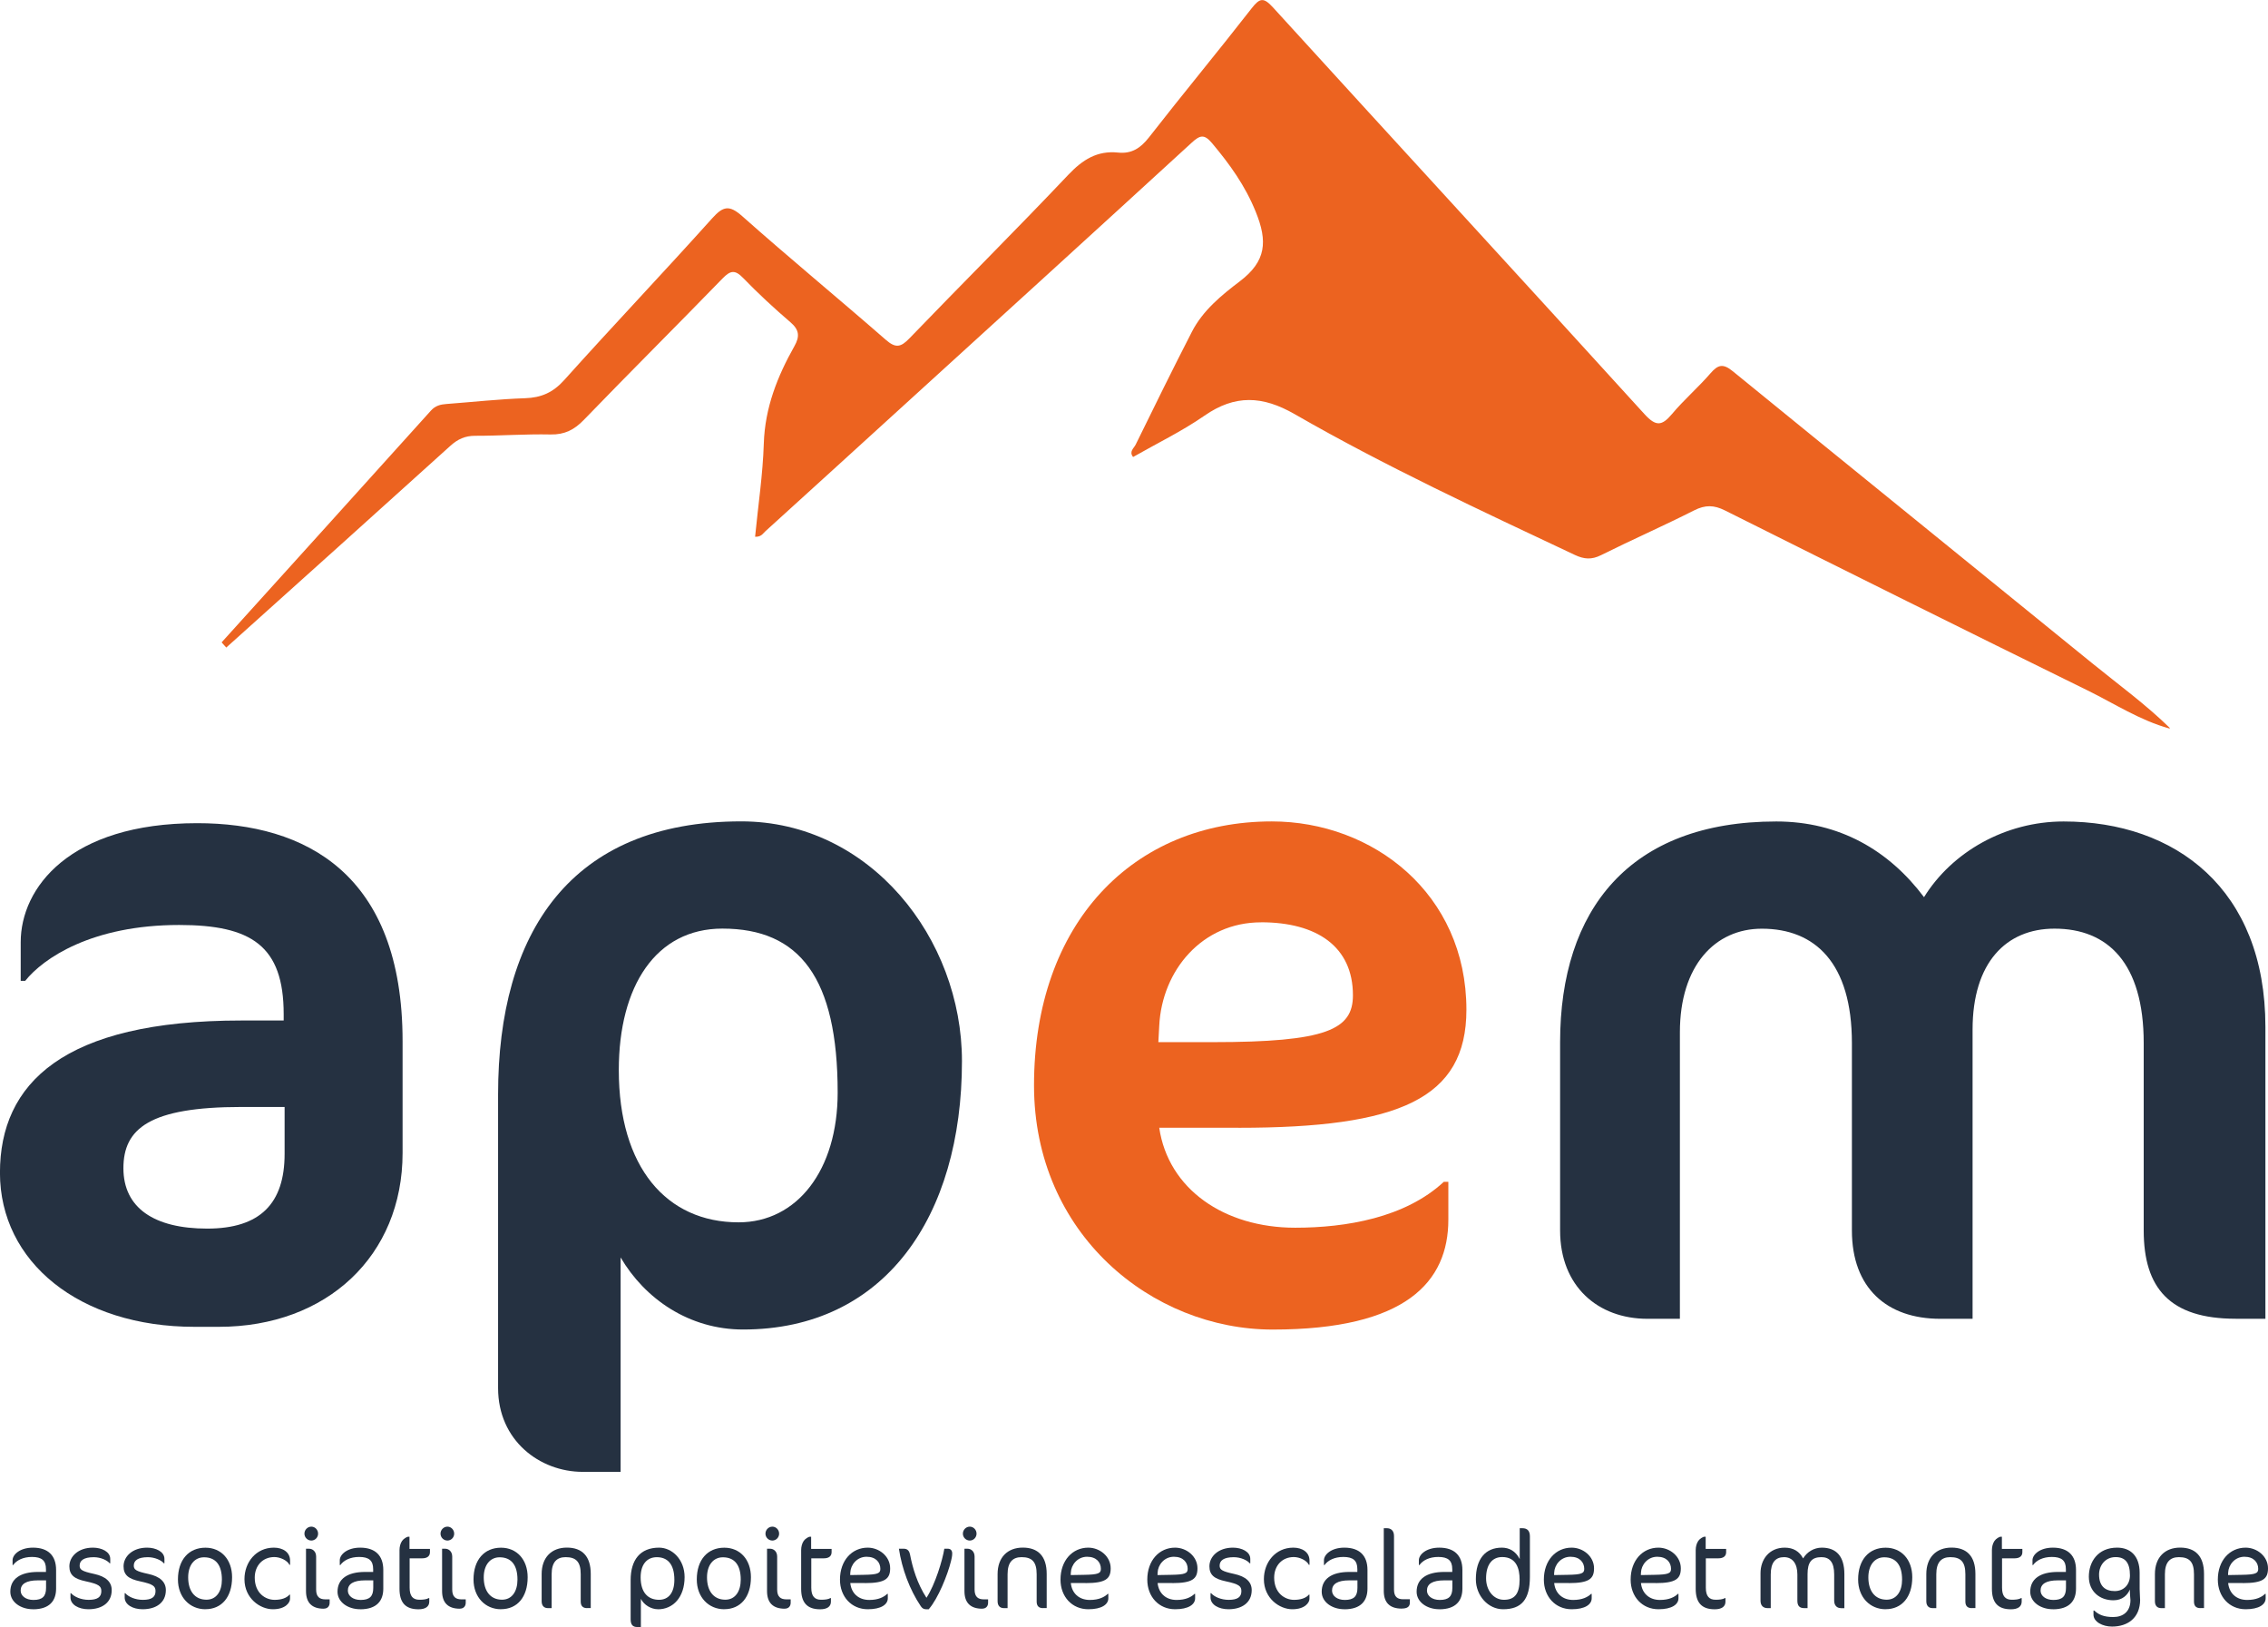
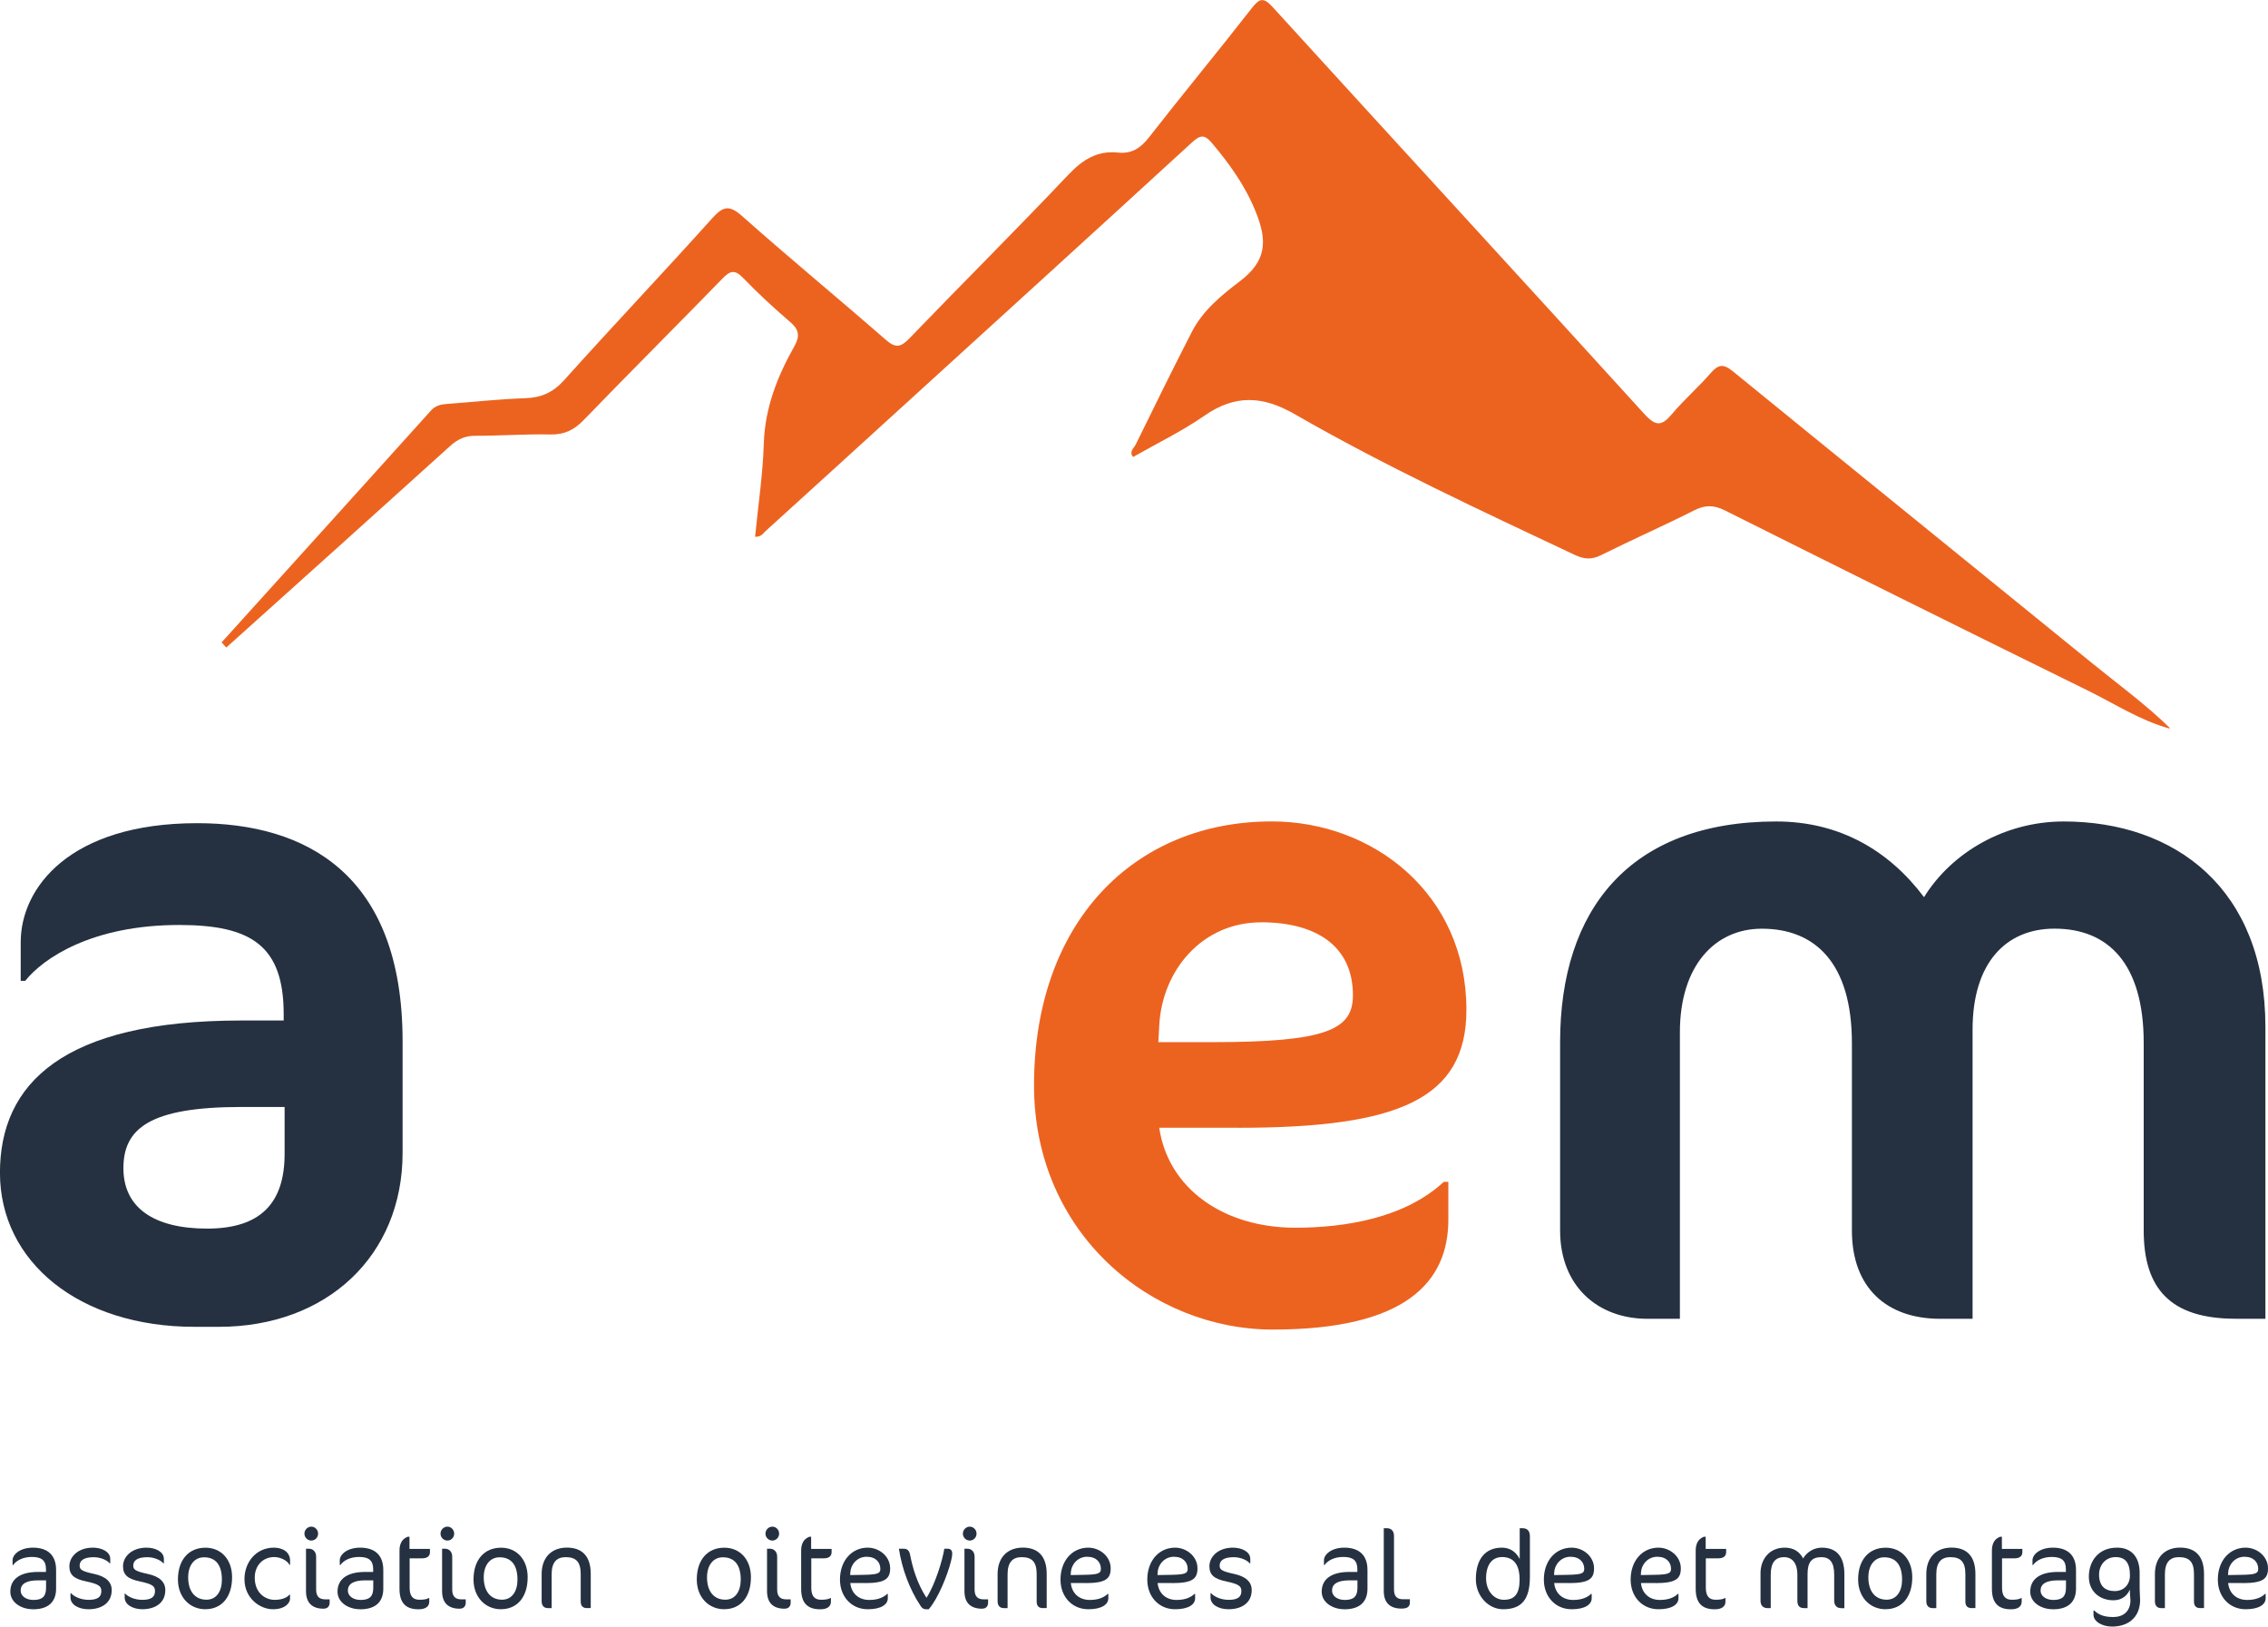
<svg xmlns="http://www.w3.org/2000/svg" id="Calque_2" data-name="Calque 2" viewBox="0 0 463.31 332.29">
  <defs>
    <style>
      .cls-1 {
        fill: #253141;
      }

      .cls-1, .cls-2 {
        stroke-width: 0px;
      }

      .cls-2 {
        fill: #ec6320;
      }
    </style>
  </defs>
  <g id="Calque_1-2" data-name="Calque 1">
    <g>
      <path class="cls-2" d="m45.3,131.16c14.25-15.76,28.51-31.51,42.73-47.3.91-1.01,1.94-1.26,3.15-1.35,5.36-.4,10.71-1,16.07-1.18,3.33-.11,5.73-1.17,8.02-3.72,9.97-11.11,20.25-21.93,30.22-33.03,2.22-2.47,3.48-2.78,6.12-.44,9.64,8.56,19.6,16.76,29.32,25.24,2,1.75,3.05,1.59,4.84-.27,10.77-11.18,21.78-22.13,32.45-33.4,2.94-3.1,5.91-4.99,10.18-4.55,2.76.29,4.59-.9,6.3-3.09,6.9-8.85,14.07-17.49,20.96-26.34,1.7-2.18,2.47-2.32,4.41-.19,25.25,27.71,50.65,55.3,75.87,83.04,2.34,2.57,3.56,2.42,5.62-.03,2.45-2.92,5.38-5.44,7.87-8.32,1.56-1.8,2.59-2.01,4.56-.4,24.43,19.92,48.95,39.73,73.4,59.62,5.35,4.35,10.95,8.41,15.89,13.25l-.11.08c-6.01-1.65-11.21-5.07-16.73-7.78-24.74-12.15-49.41-24.42-74.06-36.75-2.26-1.13-4.03-1.16-6.29-.02-6.28,3.18-12.73,6.01-19.03,9.15-1.92.96-3.44.85-5.34-.04-19.32-9.11-38.71-18.1-57.23-28.75-6.57-3.78-12.19-4.04-18.45.31-4.59,3.18-9.68,5.64-14.57,8.43-.89-1.09.17-1.8.52-2.52,3.78-7.71,7.57-15.42,11.49-23.05,2.23-4.35,6.06-7.48,9.78-10.3,5.42-4.11,5.72-8.16,3.26-14.21-2.18-5.38-5.32-9.72-8.92-14.01-1.6-1.91-2.48-1.64-4.16-.1-19.89,18.23-39.85,36.38-59.8,54.54-9.09,8.28-18.18,16.56-27.29,24.82-.5.45-.84,1.18-2.1,1.12.62-6.37,1.58-12.7,1.78-19.05.23-7.3,2.78-13.72,6.26-19.89,1.12-1.99.98-3.33-.82-4.87-3.35-2.87-6.6-5.88-9.67-9.05-1.66-1.71-2.59-1.54-4.18.09-9.4,9.68-18.97,19.19-28.34,28.89-1.97,2.04-3.94,3.05-6.82,2.99-5.13-.11-10.26.28-15.4.27-2.07,0-3.55.69-5.07,2.06-15.22,13.77-30.5,27.47-45.77,41.19-.31-.35-.63-.7-.94-1.05Z" />
      <g>
        <path class="cls-1" d="m44.71,270.98h-4.97c-23.55,0-39.75-13.25-39.75-31.46s12.88-31.1,49.31-31.1h8.65v-1.29c0-13.98-6.62-18.22-21.34-18.22-17.85,0-27.79,6.81-31.46,11.41h-.92v-7.91c0-11.04,9.94-24.29,36.06-24.29,22.08,0,41.95,10.3,41.95,44.53v22.82c0,20.98-15.46,35.51-37.54,35.51Zm13.43-44.9h-8.83c-18.77,0-24.1,4.42-24.1,12.51s6.26,12.33,17.11,12.33,15.82-5.15,15.82-15.27v-9.57Z" />
-         <path class="cls-1" d="m151.8,271.53c-11.04,0-20.06-6.26-25.02-14.72v43.79h-7.73c-8.83,0-17.3-6.44-17.3-17.11v-59.99c0-32.94,14.72-55.75,49.68-55.75,26.31,0,45.08,23.92,45.08,48.95,0,31.83-15.82,54.83-44.71,54.83Zm-4.23-81.88c-13.62,0-21.16,11.78-21.16,28.89,0,19.87,9.75,31.1,24.47,31.1,11.96,0,20.24-10.67,20.24-26.5,0-23.37-7.73-33.49-23.55-33.49Z" />
        <path class="cls-2" d="m253,230.32h-16.19c1.84,12.51,13.25,20.42,27.78,20.42,10.3,0,22.45-2.02,30.36-9.38h.92v7.73c0,12.7-8.65,22.45-35.88,22.45-24.66,0-48.76-19.5-48.76-49.87,0-33.12,20.24-53.91,48.58-53.91,20.61,0,39.75,14.72,39.75,38.46,0,18.22-13.8,24.11-46.55,24.11Zm4.6-41.95c-11.96,0-20.24,9.75-20.79,21.16l-.18,3.31h11.04c23.37,0,28.71-2.58,28.71-9.57,0-9.94-7.36-14.91-18.77-14.91Z" />
        <path class="cls-1" d="m456.69,269.33c-13.43,0-18.77-6.26-18.77-18.03v-38.27c0-16.38-7.36-23.37-18.22-23.37-9.94,0-16.74,6.99-16.74,20.61v59.07h-6.62c-10.86,0-18.03-6.26-18.03-18.03v-38.27c0-16.38-7.54-23.37-18.4-23.37-9.57,0-16.74,7.54-16.74,21.16v58.51h-6.62c-10.12,0-17.85-6.62-17.85-18.03v-38.46c0-27.05,14.17-45.08,44.16-45.08,12.88,0,23,5.89,30.18,15.46,5.7-9.2,16.56-15.46,28.52-15.46,22.82,0,41.22,13.8,41.22,41.95v59.62h-6.07Z" />
      </g>
    </g>
    <g>
      <path class="cls-1" d="m6.74,328.66c-2.47,0-4.63-1.43-4.63-3.58,0-2.61,2.02-4.04,5.65-4.04h1.63v-.57c0-1.77-.88-2.49-2.86-2.49-1.81,0-3.15.68-3.85,1.66h-.11v-1c0-1.11,1.45-2.56,4.17-2.56,3.08,0,4.72,1.61,4.72,4.56v3.81c0,2.45-1.31,4.22-4.72,4.22Zm2.68-5.9h-1.66c-2.43,0-3.54.75-3.54,2.09,0,1.07,1.04,1.91,2.61,1.91,1.84,0,2.58-.73,2.58-2.47v-1.52Z" />
      <path class="cls-1" d="m18.07,328.66c-2.04,0-3.67-.95-3.67-2.4v-.88h.11c.68.75,2.04,1.36,3.61,1.36,1.79,0,2.58-.57,2.58-1.77,0-1-.43-1.43-3.2-2.02-2.27-.48-3.33-1.25-3.33-3.06,0-1.97,1.79-3.81,4.81-3.81,1.79,0,3.54.82,3.54,2.29v.91h-.11c-.52-.63-1.84-1.25-3.26-1.25-2.06,0-2.88.7-2.88,1.72,0,.82.45,1.16,2.97,1.7,2.4.52,3.58,1.63,3.58,3.31,0,2.54-1.97,3.9-4.74,3.9Z" />
-       <path class="cls-1" d="m29.14,328.66c-2.04,0-3.67-.95-3.67-2.4v-.88h.11c.68.75,2.04,1.36,3.61,1.36,1.79,0,2.58-.57,2.58-1.77,0-1-.43-1.43-3.2-2.02-2.27-.48-3.33-1.25-3.33-3.06,0-1.97,1.79-3.81,4.81-3.81,1.79,0,3.54.82,3.54,2.29v.91h-.11c-.52-.63-1.84-1.25-3.27-1.25-2.06,0-2.88.7-2.88,1.72,0,.82.45,1.16,2.97,1.7,2.4.52,3.58,1.63,3.58,3.31,0,2.54-1.97,3.9-4.74,3.9Z" />
+       <path class="cls-1" d="m29.14,328.66c-2.04,0-3.67-.95-3.67-2.4v-.88c.68.75,2.04,1.36,3.61,1.36,1.79,0,2.58-.57,2.58-1.77,0-1-.43-1.43-3.2-2.02-2.27-.48-3.33-1.25-3.33-3.06,0-1.97,1.79-3.81,4.81-3.81,1.79,0,3.54.82,3.54,2.29v.91h-.11c-.52-.63-1.84-1.25-3.27-1.25-2.06,0-2.88.7-2.88,1.72,0,.82.45,1.16,2.97,1.7,2.4.52,3.58,1.63,3.58,3.31,0,2.54-1.97,3.9-4.74,3.9Z" />
      <path class="cls-1" d="m41.97,328.66c-3.22,0-5.62-2.47-5.62-6.08,0-4.01,2.2-6.49,5.62-6.49,3.22,0,5.44,2.43,5.44,6.03,0,4.08-2.15,6.53-5.44,6.53Zm-.29-10.61c-1.95,0-3.24,1.59-3.24,4.1,0,2.79,1.36,4.56,3.74,4.56,2.04,0,3.15-1.72,3.15-4.1,0-2.99-1.27-4.56-3.65-4.56Z" />
      <path class="cls-1" d="m59.13,319.59c-.43-.91-1.91-1.59-3.08-1.59-2.4,0-4.01,1.77-4.01,4.2,0,3.17,2.18,4.54,4.06,4.54,1.31,0,2.43-.34,3.04-1.07h.11v.86c0,.77-.91,2.13-3.51,2.13s-5.8-2.22-5.8-6.14c0-3.45,2.36-6.44,6.01-6.44,1.81,0,3.31.91,3.31,2.65v.86h-.11Z" />
      <path class="cls-1" d="m63.6,314.63c-.77,0-1.41-.63-1.41-1.41s.64-1.43,1.41-1.43,1.38.66,1.38,1.43-.61,1.41-1.38,1.41Zm2.54,13.92c-2.38,0-3.63-1.18-3.63-3.61v-8.64h.64c.7,0,1.43.54,1.43,1.61v6.73c0,1.52.75,2,1.88,2h.88v.68c0,.77-.48,1.22-1.2,1.22Z" />
      <path class="cls-1" d="m73.58,328.66c-2.47,0-4.63-1.43-4.63-3.58,0-2.61,2.02-4.04,5.65-4.04h1.63v-.57c0-1.77-.88-2.49-2.86-2.49-1.81,0-3.15.68-3.85,1.66h-.11v-1c0-1.11,1.45-2.56,4.17-2.56,3.08,0,4.72,1.61,4.72,4.56v3.81c0,2.45-1.31,4.22-4.72,4.22Zm2.68-5.9h-1.66c-2.43,0-3.54.75-3.54,2.09,0,1.07,1.04,1.91,2.61,1.91,1.84,0,2.58-.73,2.58-2.47v-1.52Z" />
      <path class="cls-1" d="m83.66,316.33h4.17v.68c0,.75-.5,1.25-1.59,1.25h-2.56v6.01c0,1.72.68,2.45,2,2.45.75,0,1.47-.07,1.9-.34h.11v.73c0,1.02-.79,1.56-2.2,1.56-2.7,0-3.88-1.41-3.88-4.19v-7.89c0-.7.18-1.38.52-1.88.29-.43.97-.86,1.27-.86h.25v2.49Z" />
      <path class="cls-1" d="m91.4,314.63c-.77,0-1.41-.63-1.41-1.41s.64-1.43,1.41-1.43,1.38.66,1.38,1.43-.61,1.41-1.38,1.41Zm2.54,13.92c-2.38,0-3.63-1.18-3.63-3.61v-8.64h.64c.7,0,1.43.54,1.43,1.61v6.73c0,1.52.75,2,1.88,2h.88v.68c0,.77-.48,1.22-1.2,1.22Z" />
      <path class="cls-1" d="m102.35,328.66c-3.22,0-5.62-2.47-5.62-6.08,0-4.01,2.2-6.49,5.62-6.49,3.22,0,5.44,2.43,5.44,6.03,0,4.08-2.15,6.53-5.44,6.53Zm-.29-10.61c-1.95,0-3.24,1.59-3.24,4.1,0,2.79,1.36,4.56,3.74,4.56,2.04,0,3.15-1.72,3.15-4.1,0-2.99-1.27-4.56-3.65-4.56Z" />
      <path class="cls-1" d="m119.92,328.43c-.84,0-1.29-.43-1.29-1.34v-5.58c0-2.52-.93-3.49-3.08-3.49-1.81,0-2.86,1.02-2.86,3.49v6.92h-.77c-.75,0-1.27-.45-1.27-1.41v-5.55c0-3.4,2.04-5.4,5.15-5.4s4.88,1.75,4.88,5.37v6.98h-.75Z" />
-       <path class="cls-1" d="m134.41,328.66c-1.38,0-2.86-.86-3.49-2.13v5.76h-.75c-.86,0-1.34-.43-1.34-1.56v-8.03c0-4.1,1.93-6.62,5.8-6.62,2.68,0,5.22,2.43,5.22,6.01,0,4.15-2.38,6.58-5.44,6.58Zm-.23-10.63c-2.13,0-3.31,1.61-3.31,4.1,0,3.13,1.52,4.6,3.76,4.6,1.95,0,3.13-1.45,3.13-4.08,0-3.29-1.47-4.62-3.58-4.62Z" />
      <path class="cls-1" d="m147.96,328.66c-3.22,0-5.62-2.47-5.62-6.08,0-4.01,2.2-6.49,5.62-6.49,3.22,0,5.44,2.43,5.44,6.03,0,4.08-2.15,6.53-5.44,6.53Zm-.29-10.61c-1.95,0-3.24,1.59-3.24,4.1,0,2.79,1.36,4.56,3.74,4.56,2.04,0,3.15-1.72,3.15-4.1,0-2.99-1.27-4.56-3.65-4.56Z" />
      <path class="cls-1" d="m157.78,314.63c-.77,0-1.41-.63-1.41-1.41s.64-1.43,1.41-1.43,1.38.66,1.38,1.43-.61,1.41-1.38,1.41Zm2.54,13.92c-2.38,0-3.63-1.18-3.63-3.61v-8.64h.64c.7,0,1.43.54,1.43,1.61v6.73c0,1.52.75,2,1.88,2h.88v.68c0,.77-.48,1.22-1.2,1.22Z" />
      <path class="cls-1" d="m165.71,316.33h4.17v.68c0,.75-.5,1.25-1.59,1.25h-2.56v6.01c0,1.72.68,2.45,2,2.45.75,0,1.47-.07,1.9-.34h.11v.73c0,1.02-.79,1.56-2.2,1.56-2.7,0-3.88-1.41-3.88-4.19v-7.89c0-.7.18-1.38.52-1.88.29-.43.97-.86,1.27-.86h.25v2.49Z" />
      <path class="cls-1" d="m176.69,323.31h-2.99c.2,2.02,1.61,3.45,3.88,3.45,1.86,0,2.99-.59,3.67-1.25h.11v.91c0,1.27-1.36,2.24-4.08,2.24-3.33,0-5.69-2.56-5.69-6.05,0-3.92,2.45-6.53,5.67-6.53,2.36,0,4.58,1.79,4.58,4.22,0,2.13-1,3.02-5.15,3.02Zm.34-5.37c-2,0-3.27,1.68-3.33,3.24l-.02.5,2.74-.05c2.92-.04,3.42-.32,3.42-1.22,0-1.32-.91-2.47-2.81-2.47Z" />
      <path class="cls-1" d="m189.73,328.66h-.57c-.39,0-.73-.14-1.04-.59-2.31-3.42-3.88-7.71-4.49-11.77h1.02c.82,0,1.13.57,1.25,1.18.54,2.77,1.47,5.94,3.36,8.84,1.79-2.72,3.29-7.75,3.65-10.02h.73c.59,0,.88.41.88.97s-.16,1.22-.25,1.56c-.68,2.79-2.63,7.64-4.54,9.82Z" />
      <path class="cls-1" d="m198.11,314.63c-.77,0-1.41-.63-1.41-1.41s.64-1.43,1.41-1.43,1.38.66,1.38,1.43-.61,1.41-1.38,1.41Zm2.54,13.92c-2.38,0-3.63-1.18-3.63-3.61v-8.64h.64c.7,0,1.43.54,1.43,1.61v6.73c0,1.52.75,2,1.88,2h.88v.68c0,.77-.48,1.22-1.2,1.22Z" />
      <path class="cls-1" d="m213.06,328.43c-.84,0-1.29-.43-1.29-1.34v-5.58c0-2.52-.93-3.49-3.08-3.49-1.81,0-2.86,1.02-2.86,3.49v6.92h-.77c-.75,0-1.27-.45-1.27-1.41v-5.55c0-3.4,2.04-5.4,5.15-5.4s4.88,1.75,4.88,5.37v6.98h-.75Z" />
      <path class="cls-1" d="m221.74,323.31h-2.99c.2,2.02,1.61,3.45,3.88,3.45,1.86,0,2.99-.59,3.67-1.25h.11v.91c0,1.27-1.36,2.24-4.08,2.24-3.33,0-5.69-2.56-5.69-6.05,0-3.92,2.45-6.53,5.67-6.53,2.36,0,4.58,1.79,4.58,4.22,0,2.13-1,3.02-5.15,3.02Zm.34-5.37c-2,0-3.27,1.68-3.33,3.24l-.02.5,2.74-.05c2.92-.04,3.42-.32,3.42-1.22,0-1.32-.91-2.47-2.81-2.47Z" />
      <path class="cls-1" d="m239.47,323.31h-2.99c.2,2.02,1.61,3.45,3.88,3.45,1.86,0,2.99-.59,3.67-1.25h.11v.91c0,1.27-1.36,2.24-4.08,2.24-3.33,0-5.69-2.56-5.69-6.05,0-3.92,2.45-6.53,5.67-6.53,2.36,0,4.58,1.79,4.58,4.22,0,2.13-1,3.02-5.15,3.02Zm.34-5.37c-2,0-3.27,1.68-3.33,3.24l-.02.5,2.74-.05c2.92-.04,3.42-.32,3.42-1.22,0-1.32-.91-2.47-2.81-2.47Z" />
      <path class="cls-1" d="m250.96,328.66c-2.04,0-3.67-.95-3.67-2.4v-.88h.11c.68.75,2.04,1.36,3.61,1.36,1.79,0,2.58-.57,2.58-1.77,0-1-.43-1.43-3.2-2.02-2.27-.48-3.33-1.25-3.33-3.06,0-1.97,1.79-3.81,4.81-3.81,1.79,0,3.54.82,3.54,2.29v.91h-.11c-.52-.63-1.84-1.25-3.27-1.25-2.06,0-2.88.7-2.88,1.72,0,.82.45,1.16,2.97,1.7,2.4.52,3.58,1.63,3.58,3.31,0,2.54-1.97,3.9-4.74,3.9Z" />
-       <path class="cls-1" d="m267.38,319.59c-.43-.91-1.91-1.59-3.08-1.59-2.4,0-4.01,1.77-4.01,4.2,0,3.17,2.18,4.54,4.06,4.54,1.31,0,2.43-.34,3.04-1.07h.11v.86c0,.77-.91,2.13-3.51,2.13s-5.8-2.22-5.8-6.14c0-3.45,2.36-6.44,6.01-6.44,1.81,0,3.31.91,3.31,2.65v.86h-.11Z" />
      <path class="cls-1" d="m274.63,328.66c-2.47,0-4.63-1.43-4.63-3.58,0-2.61,2.02-4.04,5.65-4.04h1.63v-.57c0-1.77-.88-2.49-2.86-2.49-1.81,0-3.15.68-3.85,1.66h-.11v-1c0-1.11,1.45-2.56,4.17-2.56,3.08,0,4.72,1.61,4.72,4.56v3.81c0,2.45-1.31,4.22-4.72,4.22Zm2.68-5.9h-1.66c-2.43,0-3.54.75-3.54,2.09,0,1.07,1.04,1.91,2.61,1.91,1.84,0,2.58-.73,2.58-2.47v-1.52Z" />
      <path class="cls-1" d="m286.35,328.53c-2.38,0-3.67-1.16-3.67-3.61v-12.81h.64c.84,0,1.45.52,1.45,1.59v10.97c0,1.52.77,1.95,1.9,1.95h1.34v.68c0,.84-.54,1.22-1.66,1.22Z" />
-       <path class="cls-1" d="m294.02,328.66c-2.47,0-4.63-1.43-4.63-3.58,0-2.61,2.02-4.04,5.65-4.04h1.63v-.57c0-1.77-.88-2.49-2.86-2.49-1.81,0-3.15.68-3.85,1.66h-.11v-1c0-1.11,1.45-2.56,4.17-2.56,3.08,0,4.72,1.61,4.72,4.56v3.81c0,2.45-1.31,4.22-4.72,4.22Zm2.68-5.9h-1.66c-2.43,0-3.54.75-3.54,2.09,0,1.07,1.04,1.91,2.61,1.91,1.84,0,2.58-.73,2.58-2.47v-1.52Z" />
      <path class="cls-1" d="m307.05,328.66c-3.02,0-5.56-2.74-5.56-6.12,0-4.15,1.95-6.46,5.31-6.46,1.47,0,2.81.68,3.65,2.33v-6.3h.54c1.02,0,1.54.54,1.54,1.68v8.23c0,4.65-1.7,6.64-5.49,6.64Zm-.18-10.66c-2.11,0-3.29,1.61-3.29,4.35,0,2.43,1.5,4.38,3.65,4.38s3.2-1.18,3.2-4.15c0-2.2-.66-4.58-3.56-4.58Z" />
      <path class="cls-1" d="m320.48,323.31h-2.99c.2,2.02,1.61,3.45,3.88,3.45,1.86,0,2.99-.59,3.67-1.25h.11v.91c0,1.27-1.36,2.24-4.08,2.24-3.33,0-5.69-2.56-5.69-6.05,0-3.92,2.45-6.53,5.67-6.53,2.36,0,4.58,1.79,4.58,4.22,0,2.13-1,3.02-5.15,3.02Zm.34-5.37c-2,0-3.27,1.68-3.33,3.24l-.02.5,2.74-.05c2.92-.04,3.42-.32,3.42-1.22,0-1.32-.91-2.47-2.81-2.47Z" />
      <path class="cls-1" d="m338.21,323.31h-2.99c.2,2.02,1.61,3.45,3.88,3.45,1.86,0,2.99-.59,3.67-1.25h.11v.91c0,1.27-1.36,2.24-4.08,2.24-3.33,0-5.69-2.56-5.69-6.05,0-3.92,2.45-6.53,5.67-6.53,2.36,0,4.58,1.79,4.58,4.22,0,2.13-1,3.02-5.15,3.02Zm.34-5.37c-2,0-3.27,1.68-3.33,3.24l-.02.5,2.74-.05c2.92-.04,3.42-.32,3.42-1.22,0-1.32-.91-2.47-2.81-2.47Z" />
      <path class="cls-1" d="m348.45,316.33h4.17v.68c0,.75-.5,1.25-1.59,1.25h-2.56v6.01c0,1.72.68,2.45,2,2.45.75,0,1.47-.07,1.9-.34h.11v.73c0,1.02-.79,1.56-2.2,1.56-2.7,0-3.88-1.41-3.88-4.19v-7.89c0-.7.18-1.38.52-1.88.29-.43.97-.86,1.27-.86h.25v2.49Z" />
      <path class="cls-1" d="m376.05,328.43c-.79,0-1.36-.54-1.36-1.52v-5.35c0-2.54-.95-3.54-2.61-3.54-2,0-2.83,1.02-2.83,3.47v6.94h-.7c-1,0-1.38-.54-1.38-1.52v-5.35c0-2.2-.98-3.54-2.72-3.54s-2.72,1.07-2.72,3.54v6.87h-.66c-.86,0-1.43-.5-1.43-1.52v-5.62c0-2.79,1.77-5.21,4.94-5.21,1.79,0,3.02.79,3.76,2.2.79-1.32,2.22-2.2,3.81-2.2,3.02,0,4.62,1.81,4.62,5.42v6.94h-.73Z" />
      <path class="cls-1" d="m385.2,328.66c-3.22,0-5.62-2.47-5.62-6.08,0-4.01,2.2-6.49,5.62-6.49,3.22,0,5.44,2.43,5.44,6.03,0,4.08-2.15,6.53-5.44,6.53Zm-.29-10.61c-1.95,0-3.24,1.59-3.24,4.1,0,2.79,1.36,4.56,3.74,4.56,2.04,0,3.15-1.72,3.15-4.1,0-2.99-1.27-4.56-3.65-4.56Z" />
      <path class="cls-1" d="m402.78,328.43c-.84,0-1.29-.43-1.29-1.34v-5.58c0-2.52-.93-3.49-3.08-3.49-1.81,0-2.86,1.02-2.86,3.49v6.92h-.77c-.75,0-1.27-.45-1.27-1.41v-5.55c0-3.4,2.04-5.4,5.15-5.4s4.88,1.75,4.88,5.37v6.98h-.75Z" />
      <path class="cls-1" d="m408.96,316.33h4.17v.68c0,.75-.5,1.25-1.59,1.25h-2.56v6.01c0,1.72.68,2.45,2,2.45.75,0,1.47-.07,1.9-.34h.11v.73c0,1.02-.79,1.56-2.2,1.56-2.7,0-3.88-1.41-3.88-4.19v-7.89c0-.7.18-1.38.52-1.88.29-.43.97-.86,1.27-.86h.25v2.49Z" />
      <path class="cls-1" d="m419.37,328.66c-2.47,0-4.63-1.43-4.63-3.58,0-2.61,2.02-4.04,5.65-4.04h1.63v-.57c0-1.77-.88-2.49-2.86-2.49-1.81,0-3.15.68-3.85,1.66h-.11v-1c0-1.11,1.45-2.56,4.17-2.56,3.08,0,4.72,1.61,4.72,4.56v3.81c0,2.45-1.31,4.22-4.72,4.22Zm2.68-5.9h-1.66c-2.43,0-3.54.75-3.54,2.09,0,1.07,1.04,1.91,2.61,1.91,1.84,0,2.58-.73,2.58-2.47v-1.52Z" />
      <path class="cls-1" d="m437.19,326.69c0,3.76-2.56,5.51-5.74,5.51-1.93,0-3.79-.97-3.79-2.43v-.84h.16c.84.79,1.88,1.32,3.88,1.32s3.51-1.11,3.51-3.45c0-.34-.11-.97-.11-1.56v-.61c-.5,1.13-1.52,2.2-3.36,2.2-2.83,0-5.03-1.81-5.03-4.83s1.84-5.92,5.78-5.92c2.72,0,4.6,1.7,4.6,5.15v3.33c0,.57.09,1.68.09,2.13Zm-5.01-8.68c-2.13,0-3.38,1.72-3.38,3.56,0,2.43,1.32,3.38,3.2,3.38s3.11-1.36,3.11-3.2c0-2.61-.98-3.74-2.92-3.74Z" />
      <path class="cls-1" d="m449.48,328.43c-.84,0-1.29-.43-1.29-1.34v-5.58c0-2.52-.93-3.49-3.08-3.49-1.81,0-2.86,1.02-2.86,3.49v6.92h-.77c-.75,0-1.27-.45-1.27-1.41v-5.55c0-3.4,2.04-5.4,5.15-5.4s4.88,1.75,4.88,5.37v6.98h-.75Z" />
      <path class="cls-1" d="m458.16,323.31h-2.99c.2,2.02,1.61,3.45,3.88,3.45,1.86,0,2.99-.59,3.67-1.25h.11v.91c0,1.27-1.36,2.24-4.08,2.24-3.33,0-5.69-2.56-5.69-6.05,0-3.92,2.45-6.53,5.67-6.53,2.36,0,4.58,1.79,4.58,4.22,0,2.13-1,3.02-5.15,3.02Zm.34-5.37c-2,0-3.27,1.68-3.33,3.24l-.02.5,2.74-.05c2.92-.04,3.42-.32,3.42-1.22,0-1.32-.91-2.47-2.81-2.47Z" />
    </g>
  </g>
</svg>